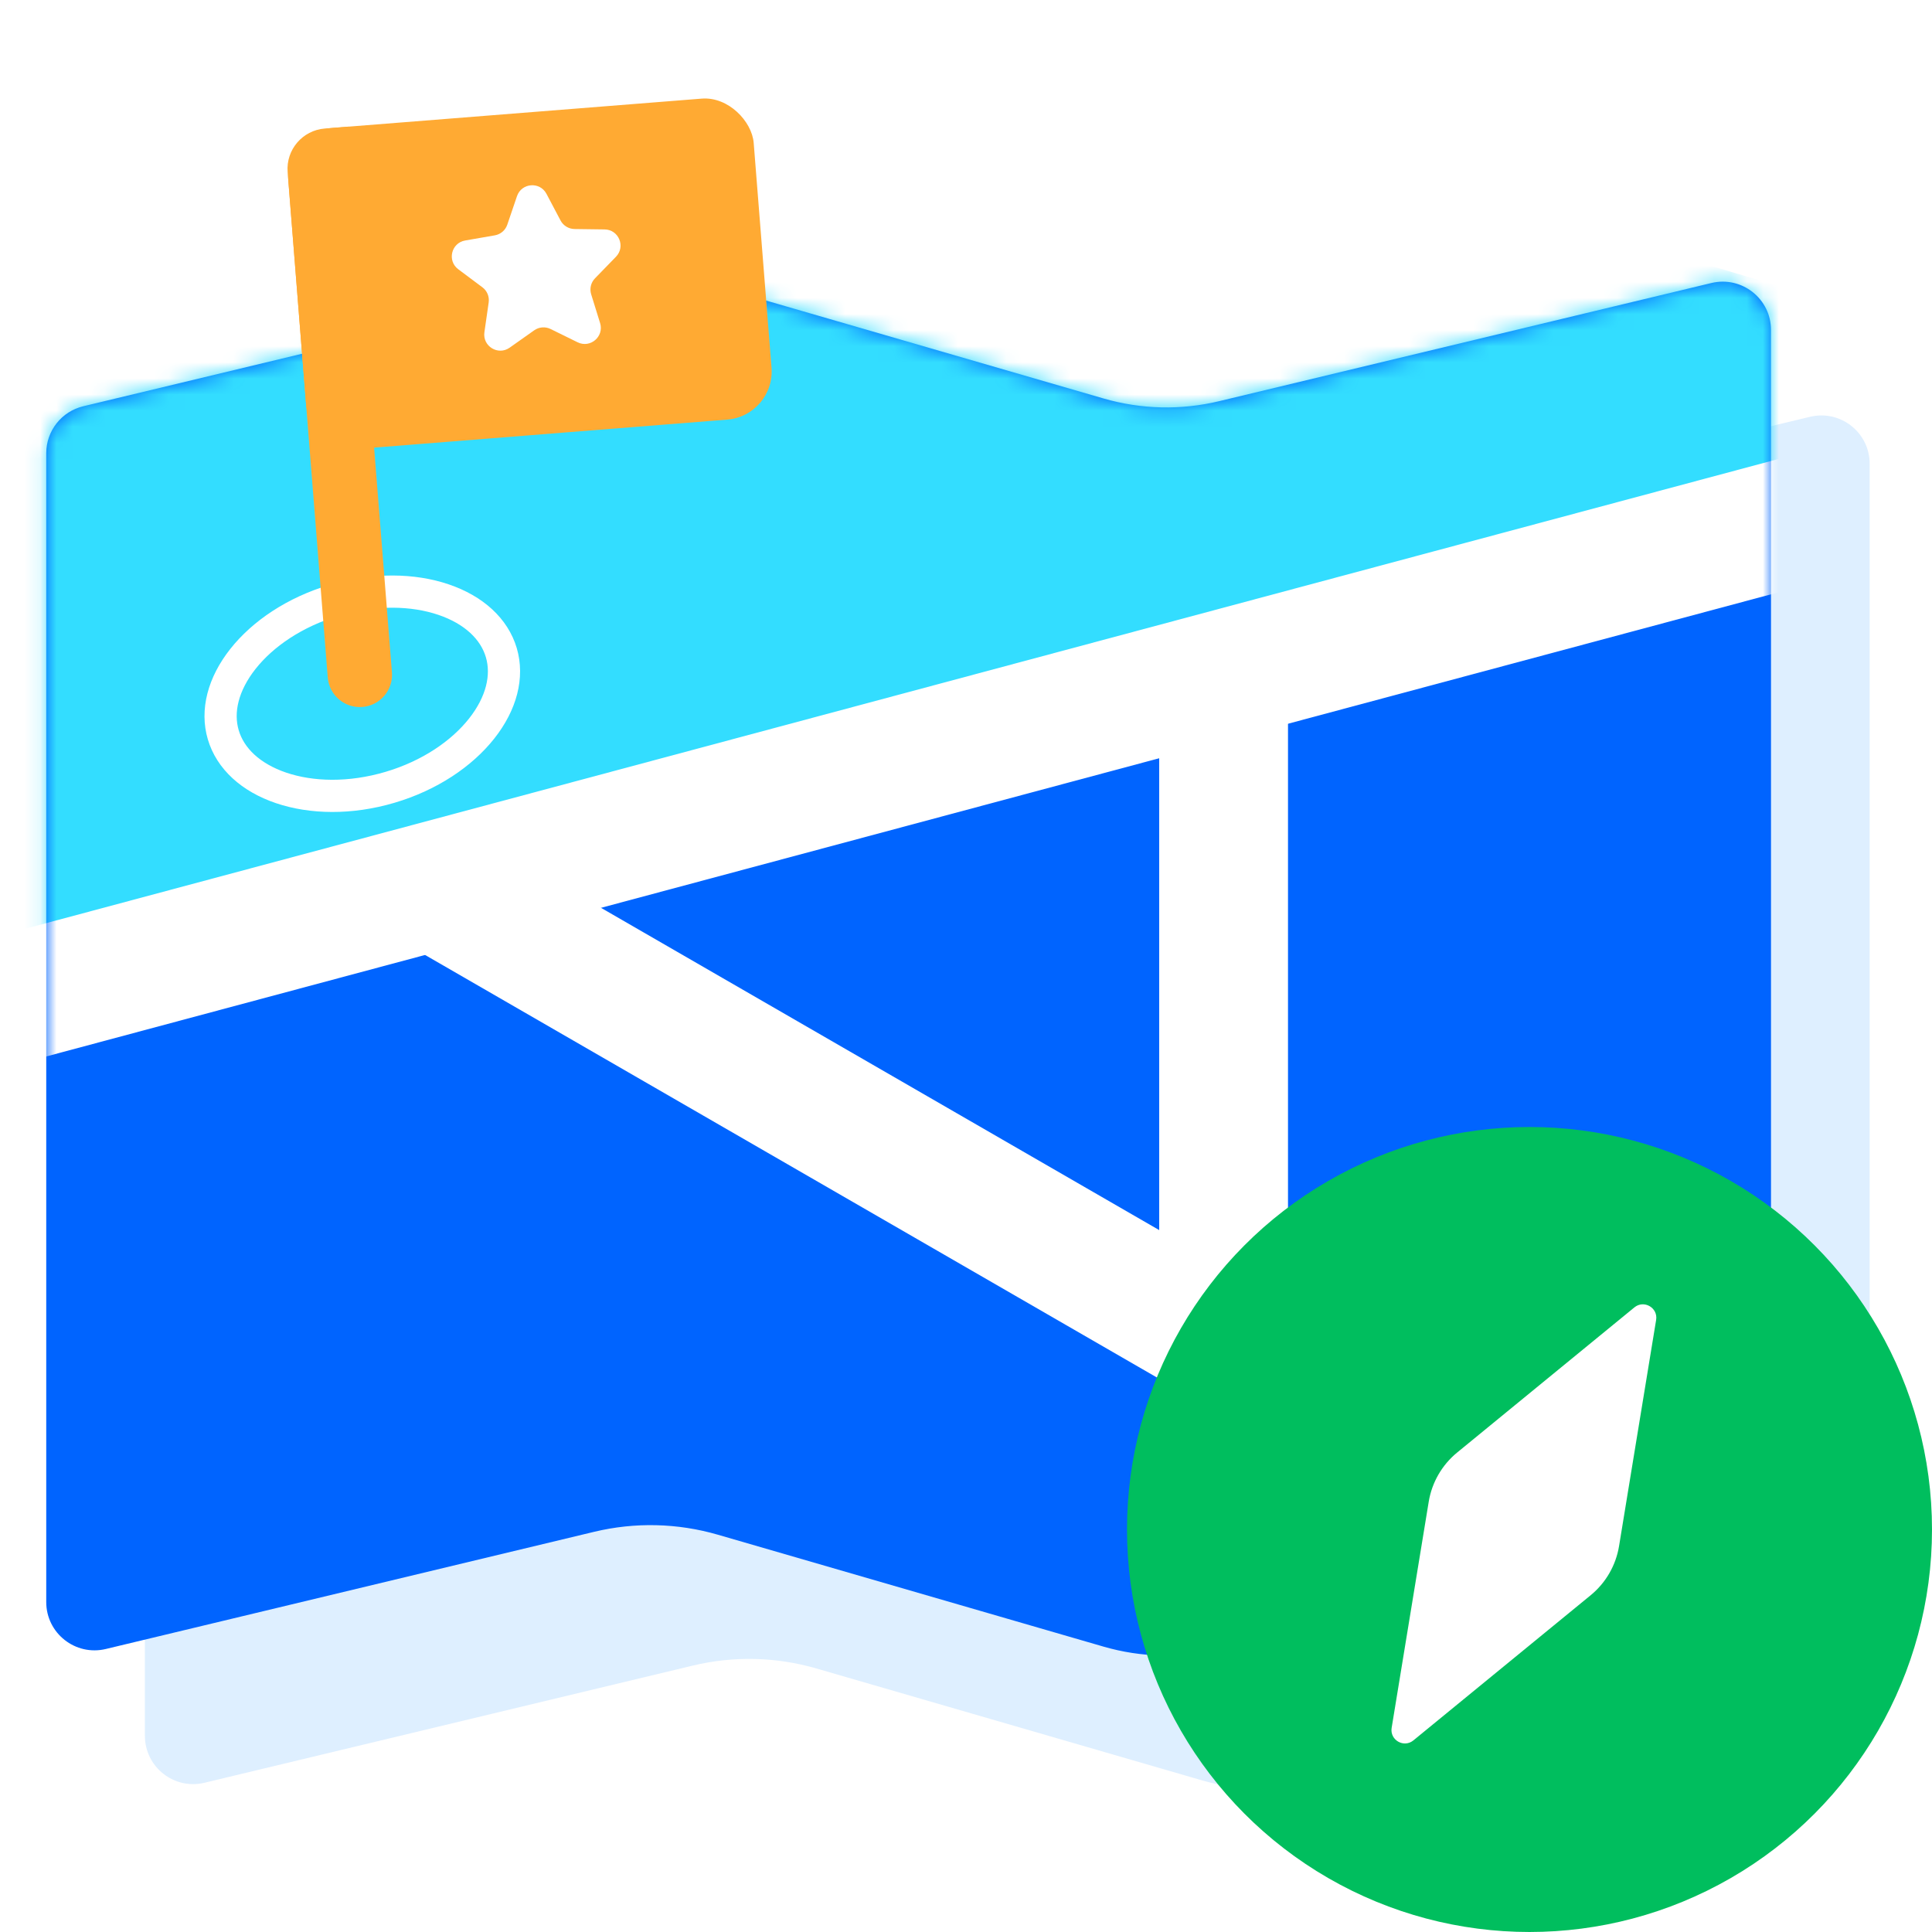
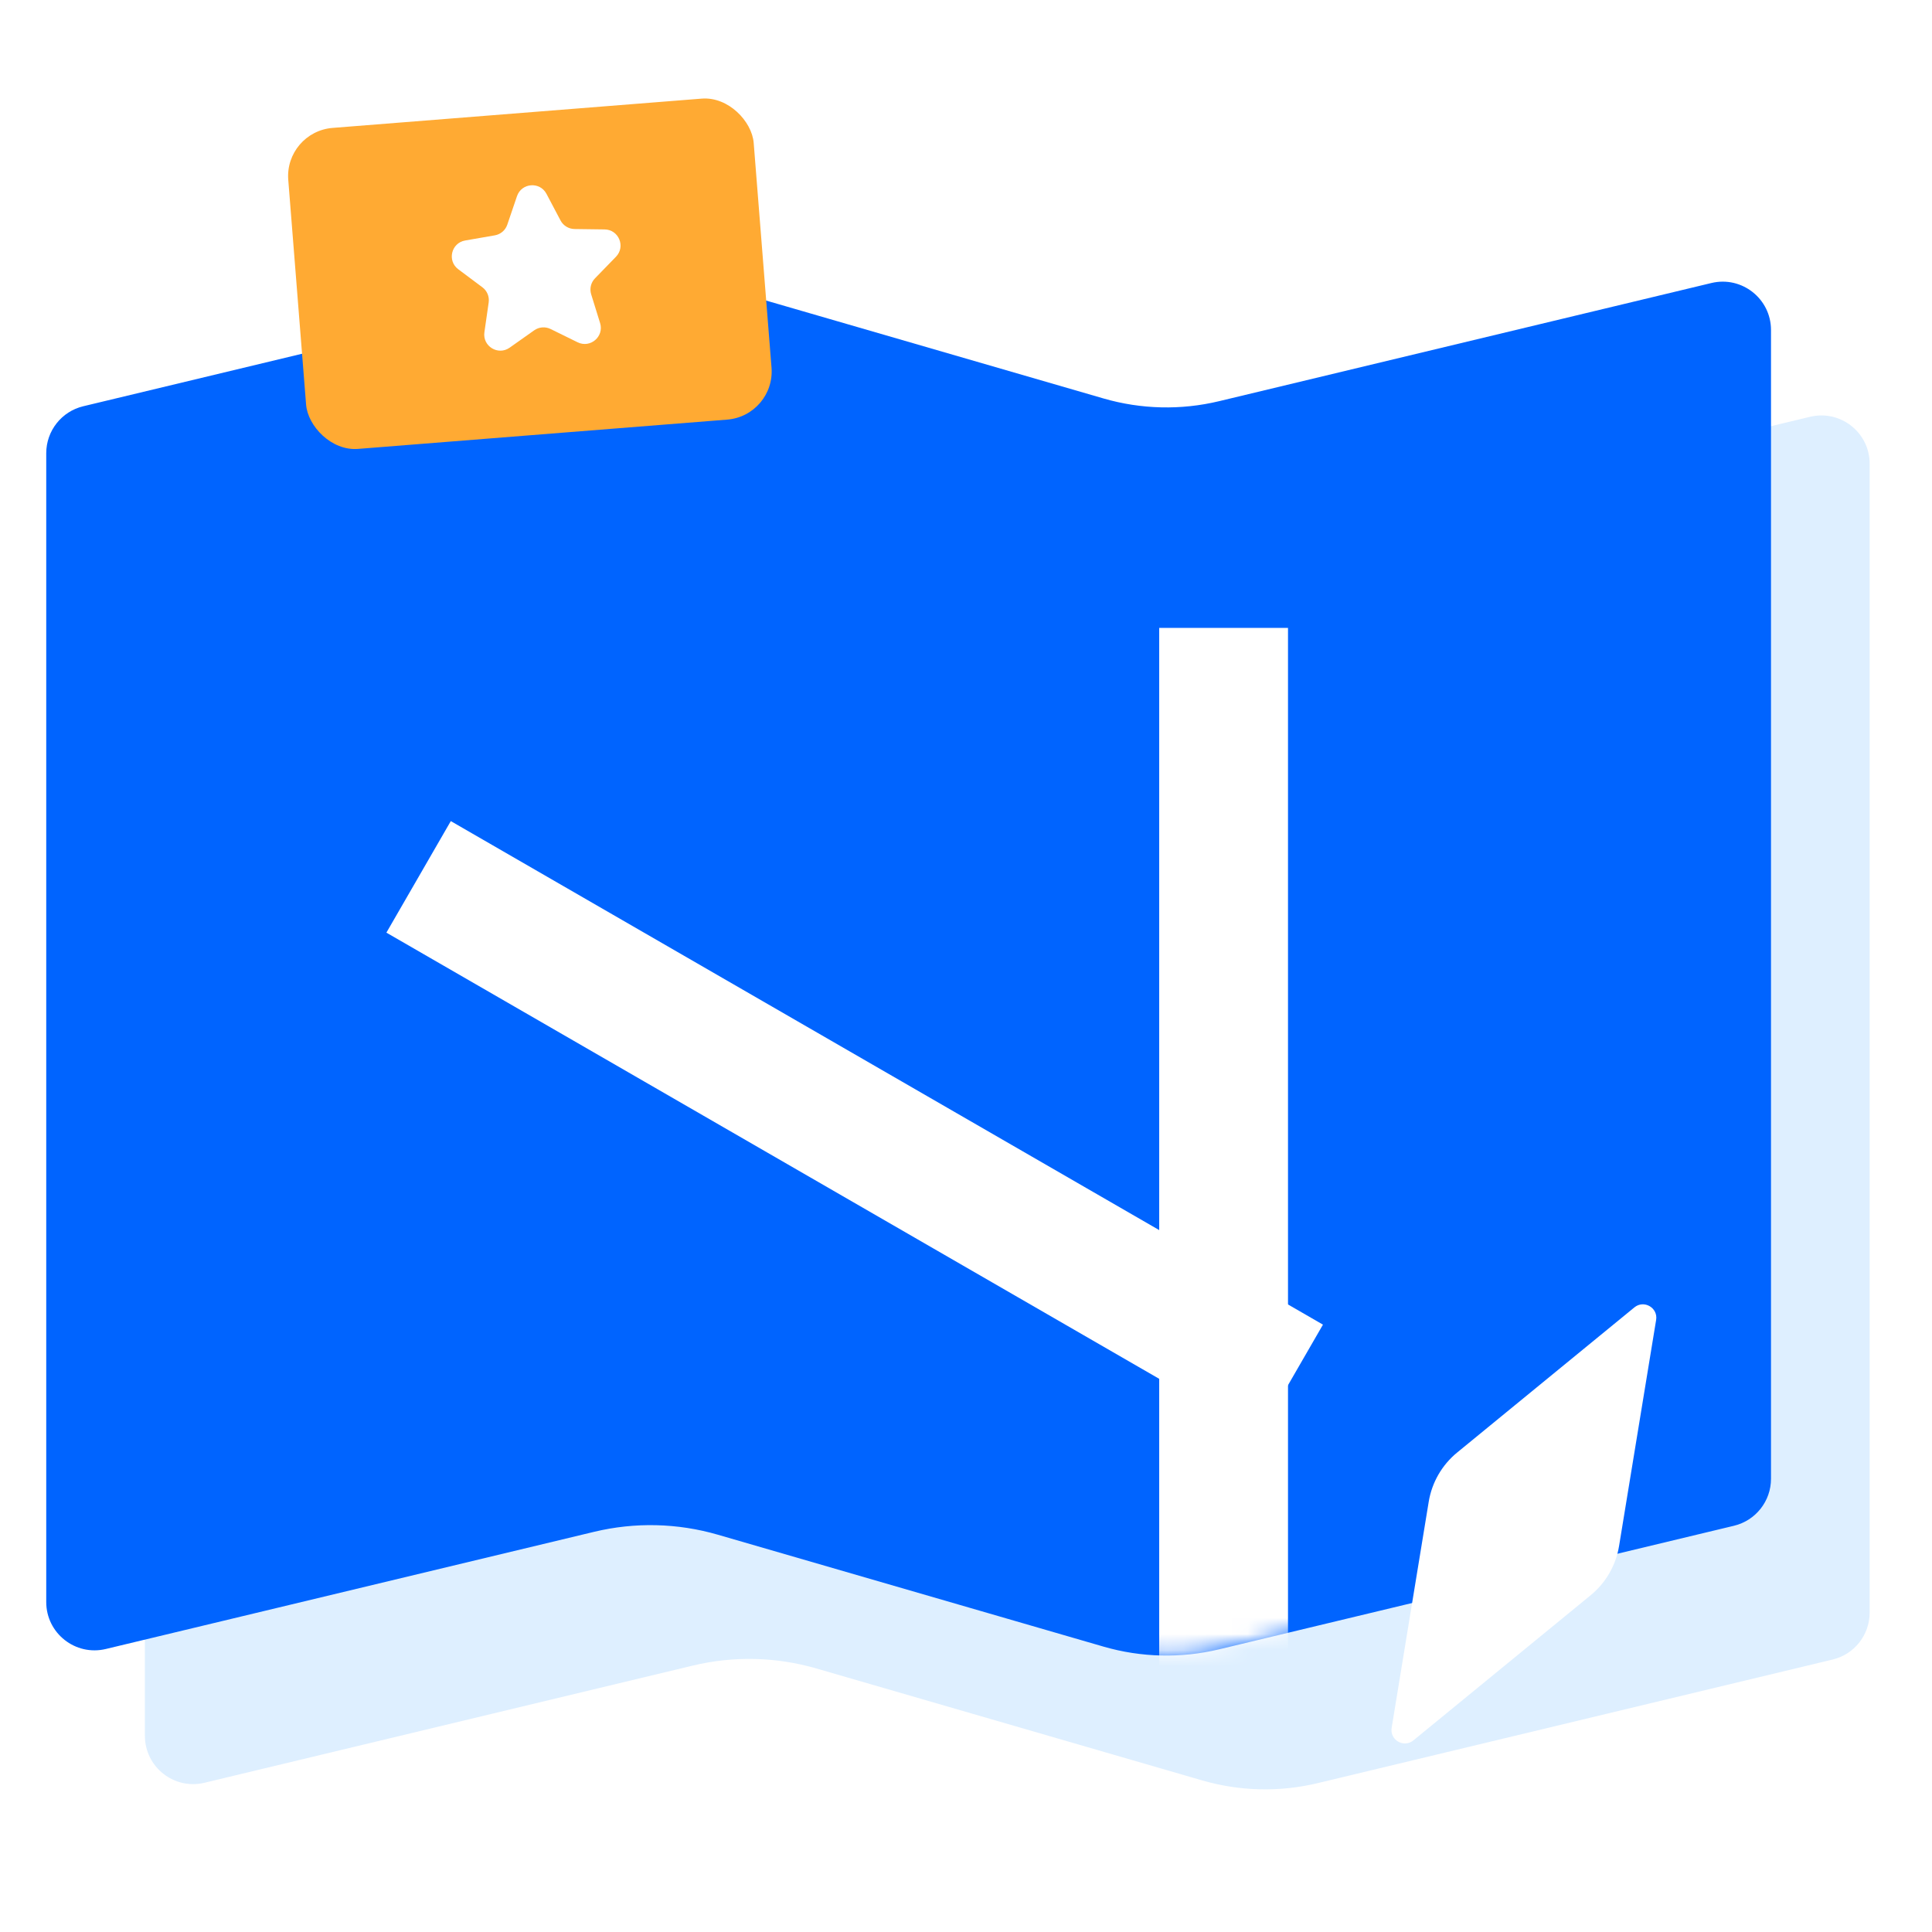
<svg xmlns="http://www.w3.org/2000/svg" width="120" height="120" viewBox="0 0 120 120" fill="none">
  <rect width="120" height="120" fill="white" />
  <path d="M81.844 33.228C79.481 33.796 77.01 33.738 74.676 33.06L50.713 26.107C48.212 25.382 45.566 25.32 43.033 25.927L11.3 33.542C9.951 33.866 9 35.072 9 36.459V107.814C9 109.754 10.814 111.184 12.7 110.731L43.033 103.452C45.566 102.845 48.212 102.907 50.713 103.633L74.676 110.586C77.01 111.263 79.481 111.321 81.844 110.754L113.828 103.077C115.177 102.753 116.128 101.547 116.128 100.16V28.805C116.128 26.865 114.315 25.435 112.428 25.888L81.844 33.228Z" fill="#DEEFFF" />
  <path d="M75.716 24.919C73.353 25.486 70.882 25.428 68.547 24.751L44.585 17.798C42.084 17.072 39.437 17.01 36.905 17.618L5.172 25.233C3.823 25.556 2.872 26.762 2.872 28.15V99.505C2.872 101.445 4.685 102.874 6.572 102.422L36.905 95.143C39.437 94.535 42.084 94.597 44.585 95.323L68.547 102.276C70.882 102.953 73.353 103.011 75.716 102.444L107.7 94.768C109.049 94.444 110 93.238 110 91.85V20.496C110 18.556 108.186 17.126 106.3 17.578L75.716 24.919Z" fill="#0064FF" />
  <mask id="mask0_4083_312151" style="mask-type:alpha" maskUnits="userSpaceOnUse" x="2" y="17" width="108" height="86">
-     <path d="M75.716 24.919C73.353 25.486 70.882 25.428 68.547 24.751L44.585 17.798C42.084 17.072 39.437 17.01 36.905 17.618L5.172 25.233C3.823 25.556 2.872 26.762 2.872 28.15V99.505C2.872 101.445 4.685 102.874 6.572 102.422L36.905 95.143C39.437 94.535 42.084 94.597 44.585 95.323L68.547 102.276C70.882 102.953 73.353 103.011 75.716 102.444L107.7 94.768C109.049 94.444 110 93.238 110 91.85V20.496C110 18.556 108.186 17.126 106.3 17.578L75.716 24.919Z" fill="#0064FF" />
+     <path d="M75.716 24.919C73.353 25.486 70.882 25.428 68.547 24.751L44.585 17.798C42.084 17.072 39.437 17.01 36.905 17.618L5.172 25.233C3.823 25.556 2.872 26.762 2.872 28.15V99.505L36.905 95.143C39.437 94.535 42.084 94.597 44.585 95.323L68.547 102.276C70.882 102.953 73.353 103.011 75.716 102.444L107.7 94.768C109.049 94.444 110 93.238 110 91.85V20.496C110 18.556 108.186 17.126 106.3 17.578L75.716 24.919Z" fill="#0064FF" />
  </mask>
  <g mask="url(#mask0_4083_312151)">
    <path d="M28 51L82.171 82.276L78.171 89.204L24 57.928L28 51Z" fill="white" />
-     <path d="M1 -3H41L133 24.5L1 65V-3Z" fill="#33DDFF" />
-     <rect x="-27" y="65.341" width="152" height="8" transform="rotate(-15 -27 65.341)" fill="white" />
    <rect x="72" y="39" width="8" height="102" fill="white" />
  </g>
-   <path d="M31.137 40.535C31.573 42.01 31.15 43.69 29.917 45.251C28.686 46.809 26.697 48.17 24.222 48.902C21.747 49.634 19.338 49.575 17.457 48.937C15.573 48.298 14.305 47.118 13.869 45.643C13.432 44.169 13.855 42.489 15.088 40.928C16.319 39.369 18.308 38.009 20.783 37.277C23.258 36.545 25.667 36.604 27.548 37.242C29.432 37.881 30.7 39.06 31.137 40.535Z" stroke="white" stroke-width="2" />
-   <circle cx="95" cy="95" r="25" fill="#00BE5E" />
  <path d="M88.74 93.278C88.937 92.077 89.565 90.989 90.506 90.219L101.515 81.204C102.109 80.718 102.99 81.226 102.865 81.984L100.563 96.025C100.367 97.226 99.739 98.314 98.797 99.085L87.788 108.099C87.194 108.585 86.314 108.077 86.438 107.319L88.74 93.278Z" fill="white" />
-   <path d="M17.866 10.685C17.756 9.303 18.788 8.093 20.171 7.983L21.655 7.865L24.344 41.759C24.431 42.86 23.61 43.823 22.509 43.911C21.407 43.998 20.444 43.176 20.357 42.075L17.866 10.685Z" fill="#FFAA33" />
  <rect x="17.667" y="8.182" width="29" height="20" rx="3" transform="rotate(-4.537 17.667 8.182)" fill="#FFAA33" />
  <path d="M32.111 12.185C32.393 11.354 33.532 11.263 33.942 12.039L34.815 13.692C34.986 14.016 35.32 14.22 35.686 14.225L37.555 14.25C38.432 14.262 38.87 15.317 38.259 15.947L36.956 17.288C36.701 17.55 36.61 17.931 36.719 18.281L37.273 20.066C37.533 20.904 36.664 21.647 35.877 21.26L34.199 20.436C33.87 20.274 33.48 20.305 33.181 20.516L31.654 21.595C30.937 22.101 29.963 21.505 30.087 20.636L30.353 18.786C30.405 18.424 30.255 18.062 29.961 17.843L28.464 16.724C27.761 16.199 28.027 15.087 28.892 14.938L30.733 14.618C31.094 14.556 31.392 14.301 31.509 13.954L32.111 12.185Z" fill="white" />
</svg>